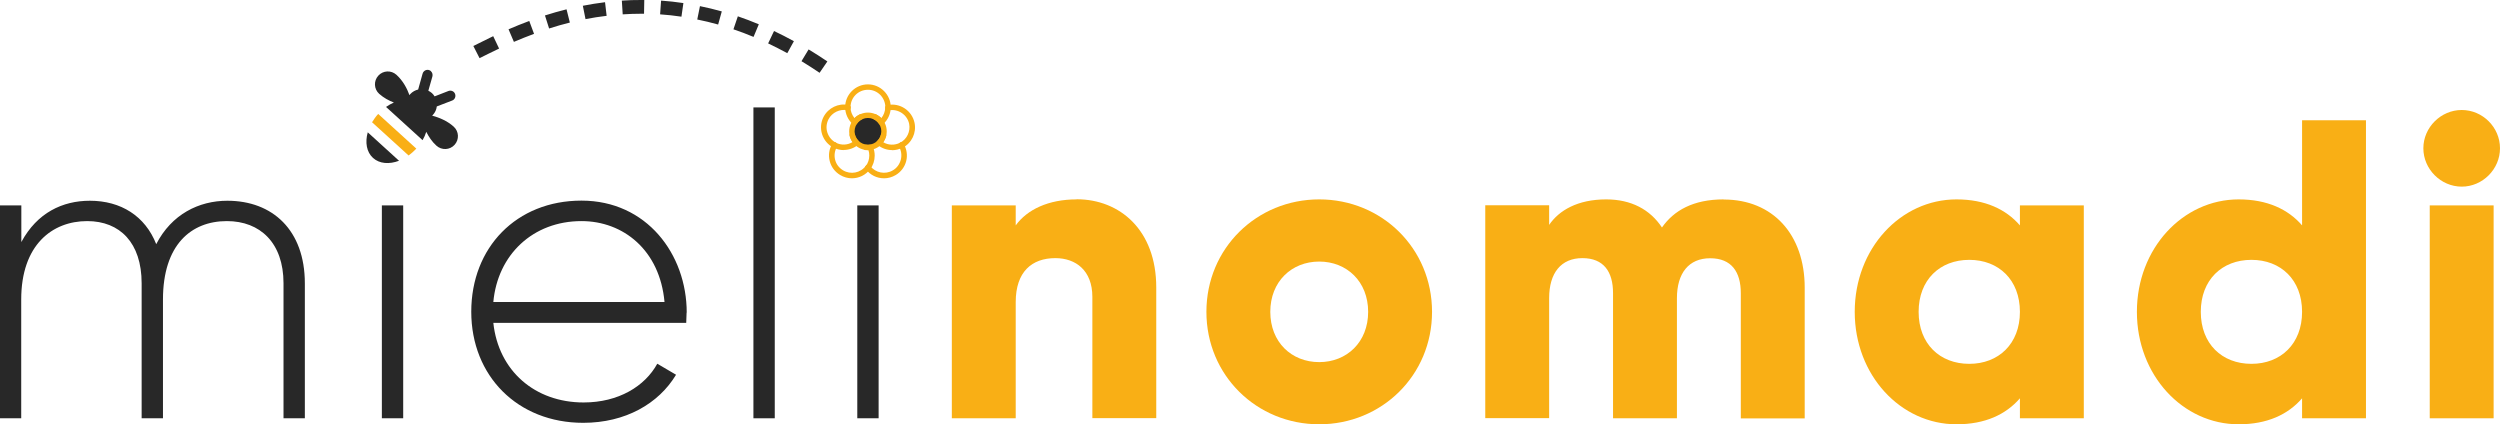
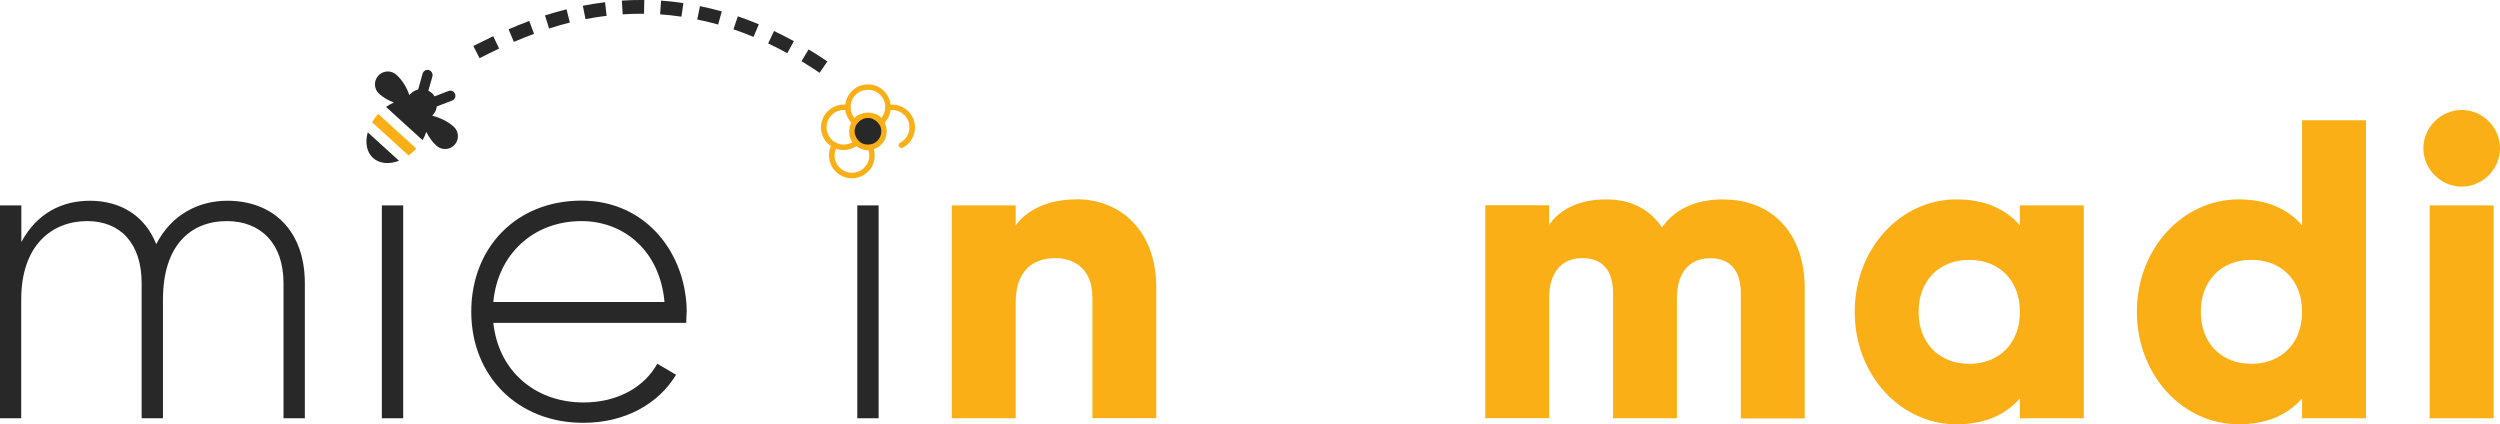
<svg xmlns="http://www.w3.org/2000/svg" id="Livello_2" viewBox="0 0 203.87 34.6">
  <defs>
    <style>
      .cls-1 {
        fill: #282828;
      }

      .cls-2 {
        fill: #f9af15;
      }
    </style>
  </defs>
  <g>
    <path class="cls-1" d="M24.86,23.1v11.01h-1.74v-11.01c0-3.3-1.91-5.07-4.62-5.07-2.92,0-5.21,1.94-5.21,6.39v9.69h-1.74v-11.01c0-3.3-1.77-5.07-4.44-5.07-2.85,0-5.38,1.94-5.38,6.39v9.69H0v-17.36h1.74v2.99c1.29-2.4,3.37-3.37,5.59-3.37,2.53,0,4.51,1.25,5.41,3.54,1.25-2.43,3.47-3.54,5.8-3.54,3.68,0,6.32,2.39,6.32,6.74h0Z" />
    <path class="cls-1" d="M31.14,16.75h1.74v17.36h-1.74s0-17.36,0-17.36Z" />
    <path class="cls-1" d="M55.99,25.5c0,.28-.03.56-.03.83h-15.73c.42,3.92,3.4,6.49,7.36,6.49,2.85,0,5-1.32,6.01-3.16l1.53.9c-1.42,2.36-4.13,3.92-7.57,3.92-5.35,0-9.13-3.82-9.13-9.06s3.68-9.06,8.99-9.06,8.58,4.37,8.58,9.13h-.01ZM40.23,24.63h13.96c-.38-4.24-3.37-6.6-6.77-6.6-3.96,0-6.84,2.74-7.19,6.6Z" />
-     <path class="cls-1" d="M61.44,8.76h1.74v25.35h-1.74V8.76Z" />
    <path class="cls-1" d="M69.39,10.69c0-.73.63-1.35,1.39-1.35s1.39.63,1.39,1.35-.62,1.39-1.39,1.39-1.39-.62-1.39-1.39ZM69.91,16.75h1.74v17.36h-1.74v-17.36Z" />
  </g>
  <path class="cls-1" d="M66.84,5.94c-.5-.34-.99-.65-1.48-.95l.58-.96c.51.31,1.02.63,1.53.98l-.63.92h0ZM39.11,4.75l-.51-1c.5-.25,1.04-.52,1.62-.8l.48,1.01c-.57.27-1.1.54-1.59.78h0ZM64.21,4.34c-.53-.29-1.05-.55-1.57-.8l.48-1.01c.53.25,1.08.53,1.62.83l-.54.98h.01ZM41.91,3.42l-.44-1.03c.53-.23,1.1-.46,1.69-.68l.39,1.05c-.57.21-1.11.43-1.63.65h0ZM61.45,3.01c-.55-.23-1.1-.44-1.64-.62l.36-1.06c.56.19,1.13.41,1.71.65,0,0-.43,1.03-.43,1.03ZM44.78,2.33l-.34-1.07c.57-.18,1.15-.35,1.76-.5l.27,1.08c-.58.14-1.14.31-1.68.48h0ZM58.56,2c-.57-.16-1.14-.3-1.7-.41l.22-1.09c.58.12,1.18.26,1.78.43l-.3,1.08h0ZM47.75,1.57l-.22-1.1c.59-.12,1.19-.21,1.81-.29l.13,1.11c-.59.07-1.17.16-1.73.27h0ZM55.57,1.36c-.59-.09-1.17-.15-1.74-.19l.08-1.12c.6.04,1.2.11,1.82.2,0,0-.16,1.11-.16,1.11ZM50.78,1.17l-.07-1.12c.52-.04,1.04-.05,1.58-.05h.25l-.02,1.12h-.23c-.51,0-1.01.02-1.51.05Z" />
  <g>
    <path class="cls-2" d="M72.42,8.98c-.12,0-.22-.08-.22-.21,0-.81-.63-1.45-1.42-1.45s-1.42.63-1.42,1.42c0,.12-.1.24-.22.24s-.22-.08-.22-.21v-.03c0-1.03.84-1.86,1.86-1.86s1.86.84,1.86,1.86c0,.12-.1.24-.22.24Z" />
    <path class="cls-2" d="M69.7,10.19c-.05,0-.11-.02-.15-.06-.39-.34-.62-.84-.63-1.36,0-.12.1-.22.22-.23h0c.12,0,.22.1.22.22,0,.32.12.62.32.87.12-.13.27-.23.43-.31.11-.05.25,0,.3.1s0,.25-.1.3c-.17.08-.32.21-.43.37-.04.05-.09.09-.16.1h-.03,0Z" />
    <path class="cls-2" d="M68.06,12.06s-.07,0-.1-.02c-.44-.23-.77-.62-.92-1.09s-.11-.98.12-1.42c.38-.73,1.21-1.14,2.03-.97.12.02.2.14.17.26-.02.12-.14.2-.26.17-.61-.12-1.25.18-1.54.74-.17.34-.21.72-.09,1.08s.36.65.7.83c.11.06.15.19.1.3-.04.08-.12.12-.2.12h-.01Z" />
    <path class="cls-2" d="M71.86,10.19h-.03c-.06,0-.12-.04-.16-.1-.11-.16-.25-.28-.43-.37-.11-.05-.16-.19-.1-.3.05-.11.19-.16.3-.1.16.08.31.18.43.31.2-.24.31-.55.32-.87,0-.12.1-.2.23-.22.12,0,.22.1.22.23-.01.52-.24,1.02-.63,1.36-.04.04-.09.06-.15.06Z" />
    <path class="cls-2" d="M73.5,12.06c-.08,0-.16-.04-.2-.12-.06-.11-.01-.25.1-.3.56-.29.86-.92.74-1.54-.16-.76-.91-1.25-1.67-1.1-.14.03-.24-.05-.26-.17-.02-.12.05-.24.17-.26,1.01-.21,1.99.45,2.2,1.45.17.81-.23,1.65-.97,2.03-.03.02-.07.02-.1.02h0Z" />
    <path class="cls-2" d="M68.81,12.24c-.29,0-.59-.07-.86-.21-.11-.06-.15-.19-.1-.3.06-.11.19-.15.3-.1.44.23.95.21,1.37-.04-.11-.15-.19-.33-.24-.51-.03-.12.04-.24.16-.27.13-.04.24.04.27.16.05.19.15.37.29.5.04.04.07.1.07.17s-.03.12-.08.16c-.34.28-.76.43-1.19.43h0Z" />
    <path class="cls-2" d="M69.47,14.54c-.33,0-.66-.09-.96-.27-.43-.26-.73-.66-.85-1.14s-.05-.98.21-1.41c.06-.11.2-.14.31-.08s.14.2.08.31c-.19.33-.25.71-.16,1.07.09.37.32.67.65.87.62.37,1.42.22,1.86-.37.07-.1.21-.12.31-.04.1.07.12.21.04.31-.36.49-.92.75-1.49.75Z" />
-     <path class="cls-2" d="M72.75,12.24c-.43,0-.85-.15-1.19-.43-.05-.04-.08-.1-.08-.16s.02-.12.07-.17c.14-.14.24-.31.29-.5.03-.12.14-.2.27-.16.12.03.19.15.16.27-.05.18-.13.35-.24.51.41.25.93.26,1.37.04.11-.06.24-.02.3.1.06.11.01.25-.1.3-.27.14-.57.21-.86.21h0Z" />
    <path class="cls-2" d="M70.78,13.88s-.09-.01-.13-.04c-.1-.07-.12-.21-.04-.31.18-.24.28-.54.28-.85,0-.15-.02-.29-.07-.43-.08,0-.17,0-.25-.01-.12-.02-.21-.13-.19-.25s.11-.22.25-.19c.1.02.2.02.31,0,.1-.02.19.04.23.13.11.24.16.5.16.76,0,.4-.13.8-.37,1.12-.04.06-.11.09-.18.09v-.02Z" />
-     <path class="cls-2" d="M72.09,14.54c-.57,0-1.13-.26-1.49-.75-.07-.1-.05-.24.04-.31.1-.08.24-.05.31.04.44.58,1.24.74,1.86.37.33-.19.55-.5.65-.87.09-.37.04-.75-.16-1.07-.06-.1-.03-.24.08-.31.1-.06.24-.03.31.08.25.43.33.93.21,1.41s-.43.89-.85,1.14c-.3.18-.63.27-.96.27Z" />
    <path class="cls-2" d="M70.78,12.24c-.85,0-1.53-.69-1.53-1.53s.69-1.53,1.53-1.53,1.53.69,1.53,1.53-.69,1.53-1.53,1.53ZM70.78,9.62c-.6,0-1.09.49-1.09,1.09s.49,1.09,1.09,1.09,1.09-.49,1.09-1.09-.49-1.09-1.09-1.09Z" />
  </g>
  <path class="cls-1" d="M35.15,5.81c-.17-.16-.43-.15-.59.02-.05.05-.08.11-.1.18l-.36,1.29c-.24.06-.47.18-.65.38-.02.02-.04.05-.06.08-.19-.53-.52-1.17-1.06-1.66-.43-.39-1.09-.36-1.48.07s-.36,1.09.07,1.48c.37.33.8.56,1.2.71-.22.1-.43.21-.64.36l2.98,2.71c.13-.22.23-.45.3-.68.2.39.46.8.83,1.13.43.39,1.09.36,1.48-.07s.36-1.09-.07-1.48c-.54-.49-1.21-.75-1.76-.9.02-.02.05-.04.07-.07.18-.2.28-.43.31-.68l1.25-.48c.22-.08.32-.33.24-.54-.08-.22-.33-.32-.54-.24l-1.13.44c-.06-.1-.13-.19-.22-.27s-.19-.14-.29-.19l.33-1.16c.04-.15,0-.32-.11-.42h0ZM29.99,10.79c-.23.82-.1,1.61.43,2.09s1.33.53,2.12.23c0,0-2.55-2.32-2.55-2.32Z" />
  <path class="cls-2" d="M30.84,9.29c-.2.22-.36.45-.5.68l2.98,2.71c.22-.16.43-.35.63-.56l-3.11-2.83Z" />
  <path class="cls-2" d="M87.79,16.26c-2.29,0-4.03.83-4.96,2.12v-1.63h-5.21v17.36h5.21v-9.48c0-2.47,1.32-3.58,3.23-3.58,1.67,0,3.02,1.01,3.02,3.16v9.89h5.21v-10.66c0-4.69-2.98-7.19-6.49-7.19h-.01Z" />
-   <path class="cls-2" d="M107.58,16.26c-5.1,0-9.2,3.99-9.2,9.17s4.1,9.17,9.2,9.17,9.2-3.99,9.2-9.17-4.1-9.17-9.2-9.17ZM107.58,29.53c-2.26,0-3.99-1.63-3.99-4.1s1.74-4.1,3.99-4.1,3.99,1.63,3.99,4.1-1.74,4.1-3.99,4.1Z" />
  <path class="cls-2" d="M140.56,16.26c-2.47,0-4.06.9-5.03,2.29-.97-1.46-2.5-2.29-4.55-2.29-2.33,0-3.85.9-4.65,2.08v-1.6h-5.21v17.36h5.21v-9.79c0-2.05.97-3.26,2.71-3.26s2.5,1.11,2.5,2.85v10.21h5.21v-9.79c0-2.05.97-3.26,2.71-3.26s2.5,1.11,2.5,2.85v10.21h5.21v-10.66c0-4.34-2.6-7.19-6.6-7.19h-.01Z" />
  <path class="cls-2" d="M164.72,18.38c-1.14-1.32-2.85-2.12-5.17-2.12-4.55,0-8.3,3.99-8.3,9.17s3.75,9.17,8.3,9.17c2.33,0,4.03-.8,5.17-2.12v1.63h5.21v-17.36h-5.21v1.63ZM160.59,29.67c-2.4,0-4.13-1.63-4.13-4.24s1.73-4.24,4.13-4.24,4.13,1.63,4.13,4.24-1.74,4.24-4.13,4.24Z" />
  <path class="cls-2" d="M187.73,18.38c-1.14-1.32-2.85-2.12-5.17-2.12-4.55,0-8.3,3.99-8.3,9.17s3.75,9.17,8.3,9.17c2.33,0,4.03-.8,5.17-2.12v1.63h5.21V9.81h-5.21v8.58h0ZM183.6,29.67c-2.4,0-4.13-1.63-4.13-4.24s1.73-4.24,4.13-4.24,4.13,1.63,4.13,4.24-1.74,4.24-4.13,4.24Z" />
  <rect class="cls-2" x="198.14" y="16.75" width="5.21" height="17.36" />
  <path class="cls-2" d="M200.75,15.22c1.7,0,3.12-1.42,3.12-3.13s-1.42-3.12-3.12-3.12-3.13,1.42-3.13,3.12,1.42,3.13,3.13,3.13Z" />
</svg>